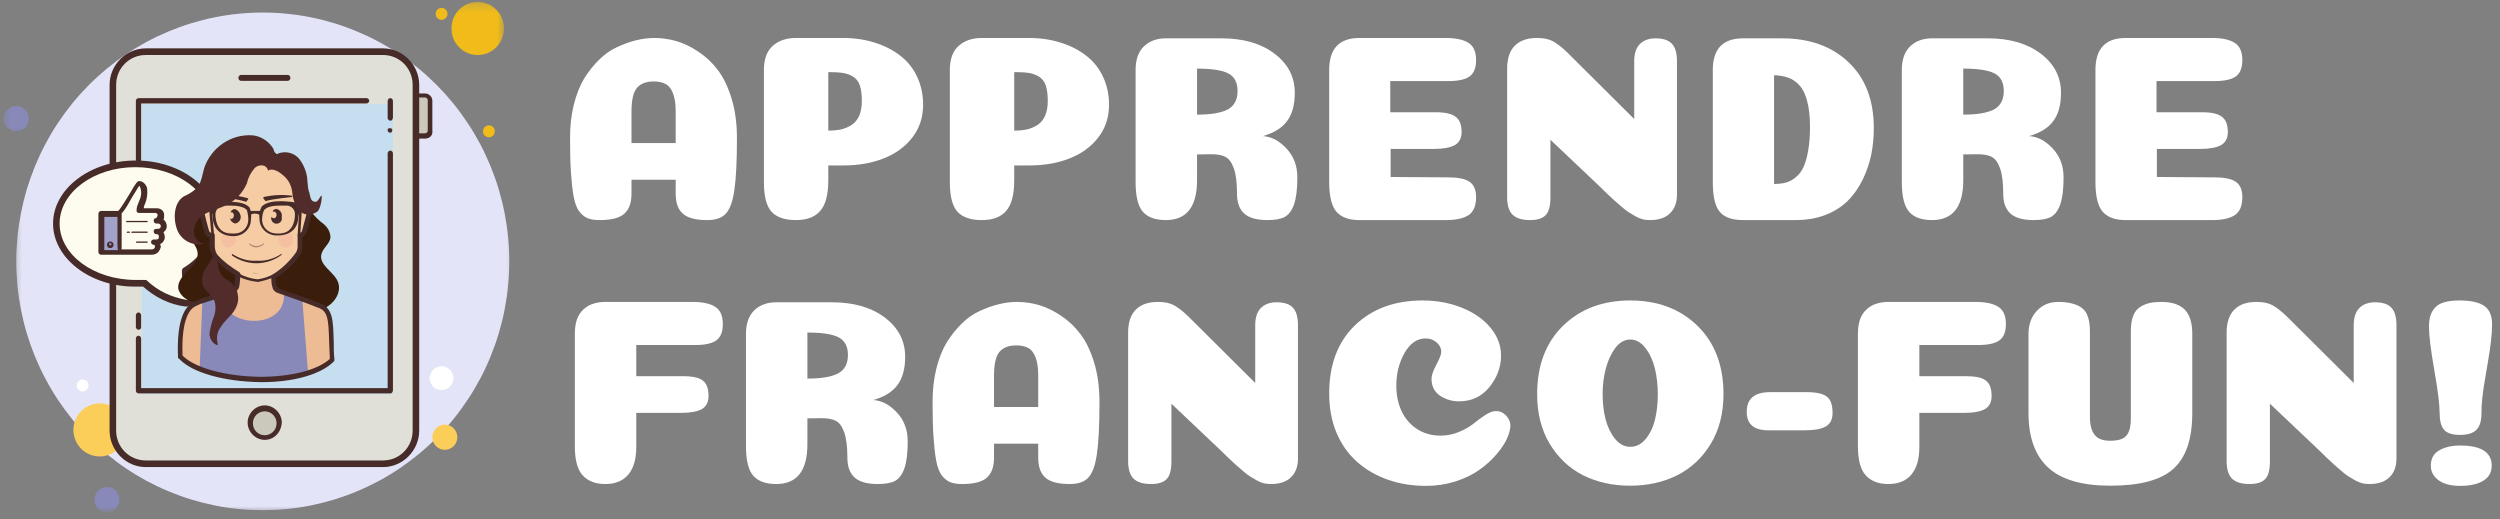
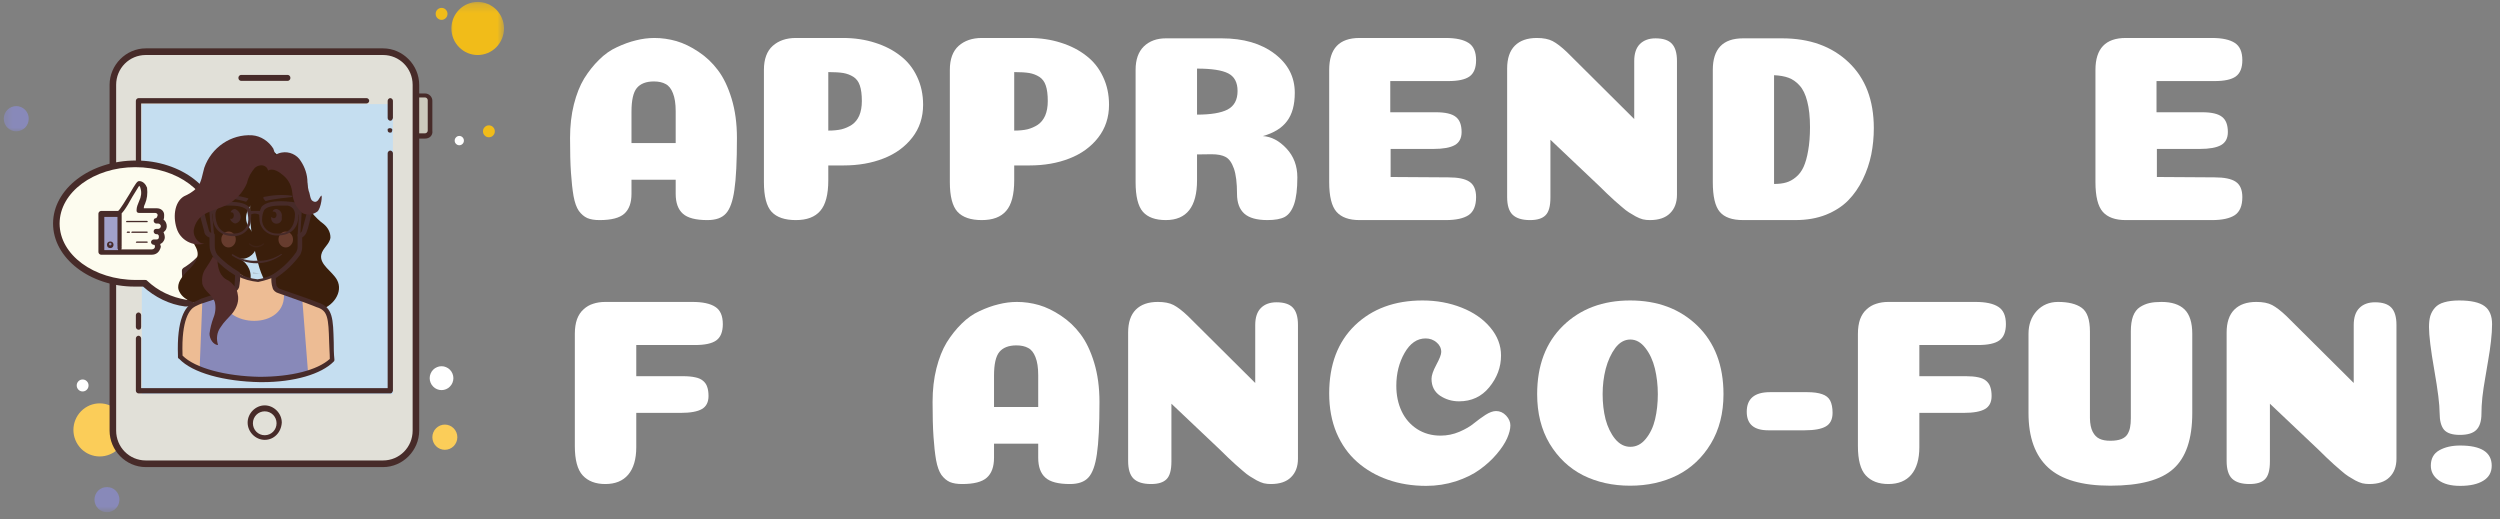
<svg xmlns="http://www.w3.org/2000/svg" width="284" height="59" viewBox="0 0 284 59" fill="none">
  <rect x="0" y="0" width="284" height="59" fill="#808080" stroke="none" />
  <path d="M76.758 20.419H71.737V22.023C71.737 23.038 71.466 23.788 70.924 24.273C70.383 24.762 69.445 25.002 68.112 25.002C67.555 25.002 67.091 24.929 66.716 24.773C66.352 24.606 66.034 24.335 65.758 23.96C65.492 23.575 65.289 23.012 65.154 22.273C65.029 21.538 64.93 20.658 64.862 19.627C64.789 18.585 64.758 17.268 64.758 15.669C64.758 14.283 64.904 13.012 65.195 11.856C65.487 10.705 65.872 9.726 66.362 8.919C66.862 8.117 67.424 7.408 68.049 6.794C68.674 6.169 69.352 5.689 70.091 5.356C70.826 5.012 71.539 4.752 72.237 4.585C72.93 4.408 73.633 4.314 74.341 4.314C75.185 4.314 76.018 4.434 76.841 4.669C77.659 4.908 78.492 5.309 79.341 5.877C80.185 6.434 80.924 7.127 81.549 7.96C82.185 8.794 82.706 9.877 83.112 11.21C83.513 12.533 83.716 14.018 83.716 15.669C83.716 18.335 83.617 20.309 83.424 21.585C83.242 22.866 82.924 23.752 82.466 24.252C82.018 24.752 81.32 25.002 80.362 25.002C79.039 25.002 78.112 24.762 77.57 24.273C77.029 23.788 76.758 23.038 76.758 22.023V20.419ZM74.279 9.252C73.404 9.252 72.758 9.502 72.341 10.002C71.935 10.502 71.737 11.398 71.737 12.69V16.252H76.758V12.627C76.758 11.783 76.654 11.101 76.445 10.585C76.247 10.075 75.971 9.726 75.612 9.544C75.263 9.351 74.82 9.252 74.279 9.252Z" fill="white" />
  <path d="M94.094 20.481C94.094 22.106 93.787 23.268 93.177 23.96C92.578 24.658 91.656 25.002 90.406 25.002C89.156 25.002 88.24 24.689 87.656 24.064C87.073 23.429 86.781 22.304 86.781 20.689V7.939C86.781 6.721 87.115 5.809 87.781 5.21C88.448 4.617 89.323 4.314 90.406 4.314H95.781C97.083 4.314 98.292 4.497 99.406 4.856C100.516 5.205 101.474 5.7 102.281 6.335C103.099 6.96 103.729 7.752 104.177 8.71C104.635 9.669 104.865 10.731 104.865 11.898C104.865 13.33 104.453 14.575 103.635 15.627C102.813 16.684 101.724 17.476 100.365 18.002C99.016 18.533 97.5 18.794 95.823 18.794H94.094V20.481ZM97.906 11.481C97.906 10.731 97.828 10.143 97.677 9.71C97.537 9.283 97.292 8.955 96.948 8.731C96.599 8.512 96.219 8.367 95.802 8.294C95.385 8.226 94.812 8.189 94.094 8.189V14.835C94.662 14.835 95.162 14.788 95.594 14.69C96.021 14.58 96.417 14.408 96.781 14.169C97.141 13.919 97.417 13.575 97.615 13.127C97.807 12.669 97.906 12.122 97.906 11.481Z" fill="white" />
  <path d="M115.215 20.481C115.215 22.106 114.908 23.268 114.298 23.96C113.699 24.658 112.777 25.002 111.527 25.002C110.277 25.002 109.361 24.689 108.777 24.064C108.194 23.429 107.902 22.304 107.902 20.689V7.939C107.902 6.721 108.236 5.809 108.902 5.21C109.569 4.617 110.444 4.314 111.527 4.314H116.902C118.204 4.314 119.413 4.497 120.527 4.856C121.637 5.205 122.595 5.7 123.402 6.335C124.22 6.96 124.85 7.752 125.298 8.71C125.757 9.669 125.986 10.731 125.986 11.898C125.986 13.33 125.574 14.575 124.757 15.627C123.934 16.684 122.845 17.476 121.486 18.002C120.137 18.533 118.621 18.794 116.944 18.794H115.215V20.481ZM119.027 11.481C119.027 10.731 118.949 10.143 118.798 9.71C118.658 9.283 118.413 8.955 118.069 8.731C117.72 8.512 117.34 8.367 116.923 8.294C116.507 8.226 115.934 8.189 115.215 8.189V14.835C115.783 14.835 116.283 14.788 116.715 14.69C117.142 14.58 117.538 14.408 117.902 14.169C118.262 13.919 118.538 13.575 118.736 13.127C118.928 12.669 119.027 12.122 119.027 11.481Z" fill="white" />
  <path d="M135.983 20.48C135.983 23.496 134.801 25.001 132.441 25.001C131.259 25.001 130.389 24.689 129.837 24.064C129.28 23.428 129.004 22.303 129.004 20.689V7.939C129.004 6.772 129.316 5.887 129.941 5.272C130.577 4.663 131.41 4.355 132.441 4.355H138.775C141.259 4.355 143.264 4.939 144.796 6.105C146.322 7.262 147.087 8.741 147.087 10.543C147.087 11.908 146.796 12.975 146.212 13.751C145.639 14.533 144.723 15.1 143.462 15.46C144.431 15.517 145.327 15.991 146.15 16.876C146.967 17.751 147.379 18.845 147.379 20.147C147.379 21.47 147.254 22.491 147.004 23.21C146.754 23.918 146.4 24.397 145.941 24.647C145.483 24.887 144.827 25.001 143.983 25.001C142.785 25.001 141.91 24.762 141.358 24.272C140.801 23.772 140.525 23.022 140.525 22.022C140.525 20.772 140.405 19.814 140.171 19.147C139.931 18.47 139.618 18.033 139.233 17.835C138.858 17.626 138.322 17.522 137.629 17.522L135.983 17.543V20.48ZM140.587 10.335C140.587 9.366 140.233 8.699 139.525 8.335C138.827 7.975 137.65 7.793 135.983 7.793V13.022C137.551 13.022 138.712 12.829 139.462 12.439C140.212 12.038 140.587 11.335 140.587 10.335Z" fill="white" />
  <path d="M163.121 12.752C164.189 12.752 164.939 12.929 165.371 13.273C165.814 13.606 166.038 14.184 166.038 15.002C166.038 15.7 165.777 16.189 165.267 16.481C164.751 16.773 163.944 16.919 162.85 16.919H157.975V20.106L164.517 20.148C165.642 20.148 166.444 20.314 166.934 20.648C167.434 20.981 167.684 21.564 167.684 22.398C167.684 23.372 167.397 24.054 166.829 24.439C166.257 24.814 165.392 25.002 164.225 25.002H154.434C153.251 25.002 152.382 24.689 151.829 24.064C151.272 23.429 150.996 22.304 150.996 20.689V7.939C150.996 5.523 152.142 4.314 154.434 4.314H164.225C165.392 4.314 166.257 4.502 166.829 4.877C167.397 5.242 167.684 5.893 167.684 6.835C167.684 7.71 167.434 8.33 166.934 8.689C166.444 9.038 165.642 9.21 164.517 9.21H157.934V12.752H163.121Z" fill="white" />
  <path d="M190.503 22.127C190.503 23.018 190.237 23.721 189.711 24.231C189.195 24.747 188.43 25.002 187.419 25.002C187.154 25.002 186.888 24.976 186.628 24.919C186.378 24.851 186.107 24.741 185.815 24.585C185.523 24.419 185.263 24.268 185.044 24.127C184.82 23.991 184.544 23.773 184.211 23.481C183.878 23.189 183.612 22.96 183.419 22.794C183.221 22.616 182.924 22.335 182.523 21.96C182.117 21.575 181.826 21.288 181.648 21.106L176.128 15.877V22.439C176.128 23.429 175.94 24.101 175.565 24.46C175.201 24.825 174.617 25.002 173.815 25.002C172.924 25.002 172.263 24.804 171.836 24.398C171.419 23.997 171.211 23.325 171.211 22.377V7.794C171.211 6.643 171.503 5.773 172.086 5.189C172.669 4.606 173.503 4.314 174.586 4.314C175.336 4.314 175.93 4.434 176.378 4.669C176.836 4.908 177.378 5.325 178.003 5.919L185.648 13.523V6.939C185.648 6.08 185.862 5.434 186.294 5.002C186.721 4.575 187.315 4.356 188.065 4.356C188.924 4.356 189.544 4.559 189.919 4.96C190.305 5.367 190.503 6.018 190.503 6.919V22.127Z" fill="white" />
  <path d="M202.449 4.355C205.585 4.355 208.105 5.267 210.012 7.085C211.913 8.892 212.866 11.387 212.866 14.564C212.866 15.595 212.767 16.595 212.574 17.564C212.376 18.522 212.059 19.46 211.616 20.376C211.168 21.293 210.616 22.095 209.949 22.772C209.293 23.439 208.454 23.98 207.428 24.397C206.397 24.803 205.241 25.001 203.949 25.001H198.012C196.772 25.001 195.892 24.689 195.366 24.064C194.835 23.439 194.574 22.314 194.574 20.689V7.939C194.574 5.553 195.72 4.355 198.012 4.355H202.449ZM201.533 20.897C202.059 20.897 202.517 20.845 202.908 20.73C203.293 20.621 203.663 20.418 204.012 20.126C204.371 19.835 204.663 19.449 204.887 18.96C205.105 18.475 205.283 17.855 205.408 17.105C205.543 16.355 205.616 15.47 205.616 14.439C205.616 13.288 205.512 12.314 205.303 11.522C205.105 10.73 204.814 10.126 204.428 9.71C204.053 9.293 203.637 9.001 203.178 8.835C202.73 8.668 202.184 8.574 201.533 8.543V20.897Z" fill="white" />
-   <path d="M223.026 20.48C223.026 23.496 221.844 25.001 219.484 25.001C218.302 25.001 217.432 24.689 216.88 24.064C216.323 23.428 216.047 22.303 216.047 20.689V7.939C216.047 6.772 216.359 5.887 216.984 5.272C217.62 4.663 218.453 4.355 219.484 4.355H225.818C228.302 4.355 230.307 4.939 231.839 6.105C233.365 7.262 234.13 8.741 234.13 10.543C234.13 11.908 233.839 12.975 233.255 13.751C232.682 14.533 231.766 15.1 230.505 15.46C231.474 15.517 232.37 15.991 233.193 16.876C234.01 17.751 234.422 18.845 234.422 20.147C234.422 21.47 234.297 22.491 234.047 23.21C233.797 23.918 233.443 24.397 232.984 24.647C232.526 24.887 231.87 25.001 231.026 25.001C229.828 25.001 228.953 24.762 228.401 24.272C227.844 23.772 227.568 23.022 227.568 22.022C227.568 20.772 227.448 19.814 227.214 19.147C226.974 18.47 226.661 18.033 226.276 17.835C225.901 17.626 225.365 17.522 224.672 17.522L223.026 17.543V20.48ZM227.63 10.335C227.63 9.366 227.276 8.699 226.568 8.335C225.87 7.975 224.693 7.793 223.026 7.793V13.022C224.594 13.022 225.755 12.829 226.505 12.439C227.255 12.038 227.63 11.335 227.63 10.335Z" fill="white" />
  <path d="M250.168 12.752C251.236 12.752 251.986 12.929 252.418 13.273C252.861 13.606 253.085 14.184 253.085 15.002C253.085 15.7 252.824 16.189 252.314 16.481C251.798 16.773 250.991 16.919 249.897 16.919H245.022V20.106L251.564 20.148C252.689 20.148 253.491 20.314 253.98 20.648C254.48 20.981 254.73 21.564 254.73 22.398C254.73 23.372 254.444 24.054 253.876 24.439C253.303 24.814 252.439 25.002 251.272 25.002H241.48C240.298 25.002 239.428 24.689 238.876 24.064C238.319 23.429 238.043 22.304 238.043 20.689V7.939C238.043 5.523 239.189 4.314 241.48 4.314H251.272C252.439 4.314 253.303 4.502 253.876 4.877C254.444 5.242 254.73 5.893 254.73 6.835C254.73 7.71 254.48 8.33 253.98 8.689C253.491 9.038 252.689 9.21 251.564 9.21H244.98V12.752H250.168Z" fill="white" />
  <path d="M72.28 50.799C72.28 52.163 71.973 53.205 71.363 53.924C70.764 54.632 69.894 54.986 68.759 54.986C67.66 54.986 66.806 54.663 66.197 54.007C65.598 53.356 65.301 52.247 65.301 50.674V37.924C65.301 37.288 65.384 36.731 65.551 36.257C65.728 35.788 65.978 35.413 66.301 35.132C66.618 34.84 66.978 34.632 67.384 34.507C67.785 34.372 68.243 34.299 68.759 34.299H78.655C79.822 34.299 80.686 34.486 81.259 34.861C81.827 35.226 82.113 35.877 82.113 36.82C82.113 37.695 81.863 38.315 81.363 38.674C80.874 39.023 80.072 39.195 78.947 39.195H72.28V42.736H77.592C78.134 42.736 78.592 42.778 78.967 42.861C79.342 42.934 79.639 43.065 79.863 43.257C80.098 43.455 80.259 43.69 80.342 43.965C80.436 44.231 80.488 44.57 80.488 44.986C80.488 45.684 80.238 46.174 79.738 46.465C79.238 46.757 78.431 46.903 77.322 46.903H72.28V50.799Z" fill="white" />
-   <path d="M91.721 50.465C91.721 53.48 90.539 54.986 88.18 54.986C86.997 54.986 86.128 54.673 85.576 54.048C85.018 53.413 84.742 52.288 84.742 50.673V37.923C84.742 36.757 85.055 35.871 85.68 35.257C86.315 34.647 87.148 34.34 88.18 34.34H94.513C96.997 34.34 99.003 34.923 100.534 36.09C102.06 37.246 102.826 38.725 102.826 40.527C102.826 41.892 102.534 42.96 101.951 43.736C101.378 44.517 100.461 45.085 99.201 45.444C100.169 45.501 101.065 45.975 101.888 46.861C102.706 47.736 103.117 48.829 103.117 50.132C103.117 51.454 102.992 52.475 102.742 53.194C102.492 53.902 102.138 54.382 101.68 54.632C101.221 54.871 100.565 54.986 99.721 54.986C98.523 54.986 97.648 54.746 97.096 54.257C96.539 53.757 96.263 53.007 96.263 52.007C96.263 50.757 96.143 49.798 95.909 49.132C95.669 48.454 95.357 48.017 94.971 47.819C94.596 47.611 94.06 47.507 93.367 47.507L91.721 47.527V50.465ZM96.326 40.319C96.326 39.35 95.971 38.684 95.263 38.319C94.565 37.96 93.388 37.777 91.721 37.777V43.007C93.289 43.007 94.451 42.814 95.201 42.423C95.951 42.022 96.326 41.319 96.326 40.319Z" fill="white" />
  <path d="M117.941 50.403H112.921V52.007C112.921 53.023 112.65 53.773 112.108 54.257C111.566 54.747 110.629 54.986 109.296 54.986C108.738 54.986 108.275 54.913 107.9 54.757C107.535 54.59 107.217 54.32 106.941 53.945C106.676 53.559 106.473 52.997 106.337 52.257C106.212 51.523 106.113 50.643 106.046 49.611C105.973 48.57 105.941 47.252 105.941 45.653C105.941 44.268 106.087 42.997 106.379 41.84C106.671 40.69 107.056 39.71 107.546 38.903C108.046 38.101 108.608 37.393 109.233 36.778C109.858 36.153 110.535 35.674 111.275 35.34C112.009 34.997 112.723 34.736 113.421 34.57C114.113 34.393 114.816 34.299 115.525 34.299C116.368 34.299 117.202 34.419 118.025 34.653C118.842 34.893 119.676 35.294 120.525 35.861C121.368 36.419 122.108 37.111 122.733 37.945C123.368 38.778 123.889 39.861 124.296 41.195C124.697 42.518 124.9 44.002 124.9 45.653C124.9 48.32 124.801 50.294 124.608 51.57C124.426 52.851 124.108 53.736 123.65 54.236C123.202 54.736 122.504 54.986 121.546 54.986C120.223 54.986 119.296 54.747 118.754 54.257C118.212 53.773 117.941 53.023 117.941 52.007V50.403ZM115.462 39.236C114.587 39.236 113.941 39.486 113.525 39.986C113.118 40.486 112.921 41.382 112.921 42.674V46.236H117.941V42.611C117.941 41.768 117.837 41.085 117.629 40.57C117.431 40.059 117.155 39.71 116.796 39.528C116.447 39.335 116.004 39.236 115.462 39.236Z" fill="white" />
  <path d="M147.448 52.111C147.448 53.002 147.182 53.705 146.656 54.215C146.141 54.731 145.375 54.986 144.365 54.986C144.099 54.986 143.833 54.96 143.573 54.903C143.323 54.835 143.052 54.726 142.76 54.57C142.469 54.403 142.208 54.252 141.99 54.111C141.766 53.976 141.49 53.757 141.156 53.465C140.823 53.174 140.557 52.945 140.365 52.778C140.167 52.601 139.87 52.32 139.469 51.945C139.062 51.559 138.771 51.273 138.594 51.09L133.073 45.861V52.424C133.073 53.413 132.885 54.085 132.51 54.445C132.146 54.809 131.562 54.986 130.76 54.986C129.87 54.986 129.208 54.788 128.781 54.382C128.365 53.981 128.156 53.309 128.156 52.361V37.778C128.156 36.627 128.448 35.757 129.031 35.174C129.615 34.59 130.448 34.299 131.531 34.299C132.281 34.299 132.875 34.419 133.323 34.653C133.781 34.893 134.323 35.309 134.948 35.903L142.594 43.507V36.924C142.594 36.065 142.807 35.419 143.24 34.986C143.667 34.559 144.26 34.34 145.01 34.34C145.87 34.34 146.49 34.544 146.865 34.945C147.25 35.351 147.448 36.002 147.448 36.903V52.111Z" fill="white" />
  <path d="M163.725 39.987C163.725 39.56 163.548 39.195 163.204 38.904C162.855 38.602 162.439 38.445 161.954 38.445C160.98 38.445 160.184 38.997 159.559 40.091C158.934 41.19 158.621 42.435 158.621 43.82C158.621 44.893 158.819 45.857 159.225 46.716C159.626 47.565 160.21 48.237 160.975 48.737C161.751 49.237 162.642 49.487 163.642 49.487C164.392 49.487 165.105 49.341 165.788 49.05C166.465 48.758 167.017 48.44 167.434 48.091C167.861 47.747 168.298 47.425 168.746 47.133C169.204 46.841 169.605 46.695 169.954 46.695C170.397 46.695 170.777 46.872 171.1 47.216C171.418 47.565 171.579 47.935 171.579 48.32C171.579 48.737 171.454 49.232 171.204 49.8C170.954 50.357 170.559 50.956 170.017 51.591C169.475 52.232 168.835 52.815 168.1 53.341C167.376 53.872 166.475 54.315 165.392 54.675C164.319 55.018 163.194 55.195 162.017 55.195C160.444 55.195 158.986 54.961 157.642 54.487C156.309 54.018 155.147 53.341 154.163 52.466C153.173 51.591 152.397 50.497 151.829 49.175C151.272 47.841 150.996 46.352 150.996 44.695C150.996 41.435 151.965 38.857 153.913 36.966C155.871 35.081 158.434 34.133 161.6 34.133C163.194 34.133 164.673 34.404 166.038 34.945C167.413 35.487 168.501 36.247 169.309 37.216C170.111 38.175 170.517 39.232 170.517 40.383C170.517 41.706 170.069 42.904 169.184 43.987C168.309 45.06 167.163 45.591 165.746 45.591C164.954 45.591 164.23 45.378 163.579 44.945C162.939 44.503 162.621 43.862 162.621 43.029C162.621 42.654 162.798 42.128 163.163 41.445C163.538 40.753 163.725 40.268 163.725 39.987Z" fill="white" />
  <path d="M190.538 53.987C188.954 54.779 187.168 55.175 185.184 55.175C183.194 55.175 181.413 54.779 179.829 53.987C178.257 53.185 176.996 51.987 176.038 50.404C175.09 48.81 174.621 46.935 174.621 44.779C174.621 41.518 175.6 38.925 177.559 37.008C179.527 35.091 182.069 34.133 185.184 34.133C188.309 34.133 190.855 35.091 192.829 37.008C194.798 38.925 195.788 41.518 195.788 44.779C195.788 46.935 195.309 48.81 194.35 50.404C193.392 51.987 192.121 53.185 190.538 53.987ZM185.204 50.758C185.882 50.758 186.465 50.461 186.954 49.862C187.454 49.253 187.809 48.508 188.017 47.633C188.225 46.747 188.329 45.794 188.329 44.779C188.329 43.753 188.215 42.779 187.996 41.862C187.772 40.945 187.413 40.169 186.913 39.529C186.423 38.893 185.855 38.57 185.204 38.57C184.548 38.57 183.98 38.893 183.496 39.529C183.022 40.169 182.663 40.956 182.413 41.883C182.173 42.815 182.059 43.779 182.059 44.779C182.059 45.794 182.168 46.747 182.392 47.633C182.626 48.508 182.986 49.253 183.475 49.862C183.975 50.461 184.548 50.758 185.204 50.758Z" fill="white" />
  <path d="M205.284 44.549C206.003 44.549 206.576 44.627 206.992 44.778C207.419 44.919 207.727 45.163 207.909 45.507C208.086 45.856 208.18 46.32 208.18 46.903C208.18 47.643 207.919 48.153 207.409 48.445C206.909 48.736 206.107 48.882 205.013 48.882H200.867C199.242 48.882 198.43 48.184 198.43 46.778C198.43 45.294 199.31 44.549 201.076 44.549H205.284Z" fill="white" />
  <path d="M218.038 50.799C218.038 52.163 217.73 53.205 217.121 53.924C216.522 54.632 215.652 54.986 214.517 54.986C213.418 54.986 212.564 54.663 211.954 54.007C211.355 53.356 211.059 52.247 211.059 50.674V37.924C211.059 37.288 211.142 36.731 211.309 36.257C211.486 35.788 211.736 35.413 212.059 35.132C212.376 34.84 212.736 34.632 213.142 34.507C213.543 34.372 214.001 34.299 214.517 34.299H224.413C225.579 34.299 226.444 34.486 227.017 34.861C227.585 35.226 227.871 35.877 227.871 36.82C227.871 37.695 227.621 38.315 227.121 38.674C226.632 39.023 225.829 39.195 224.704 39.195H218.038V42.736H223.35C223.892 42.736 224.35 42.778 224.725 42.861C225.1 42.934 225.397 43.065 225.621 43.257C225.855 43.455 226.017 43.69 226.1 43.965C226.194 44.231 226.246 44.57 226.246 44.986C226.246 45.684 225.996 46.174 225.496 46.465C224.996 46.757 224.189 46.903 223.079 46.903H218.038V50.799Z" fill="white" />
  <path d="M249.042 37.924V46.924C249.042 49.872 248.323 51.981 246.896 53.257C245.479 54.538 243.089 55.174 239.729 55.174C236.531 55.174 234.188 54.497 232.688 53.132C231.188 51.757 230.438 49.69 230.438 46.924V37.924C230.438 36.872 230.75 36.002 231.375 35.32C232.01 34.643 232.818 34.299 233.792 34.299C234.969 34.299 235.865 34.523 236.479 34.965C237.104 35.413 237.417 36.309 237.417 37.653V47.507C237.427 48.148 237.531 48.663 237.729 49.049C237.922 49.424 238.177 49.69 238.5 49.84C238.818 49.997 239.229 50.07 239.729 50.07C240.24 50.07 240.656 50.007 240.979 49.882C241.297 49.757 241.531 49.57 241.688 49.32C241.839 49.059 241.938 48.794 241.979 48.528C242.031 48.268 242.063 47.924 242.063 47.507V37.632C242.063 36.955 242.146 36.382 242.313 35.924C242.49 35.455 242.755 35.106 243.104 34.882C243.448 34.663 243.813 34.507 244.188 34.424C244.563 34.34 245.01 34.299 245.542 34.299C246.708 34.299 247.583 34.585 248.167 35.153C248.75 35.726 249.042 36.648 249.042 37.924Z" fill="white" />
  <path d="M272.237 52.111C272.237 53.002 271.971 53.705 271.445 54.215C270.93 54.731 270.164 54.986 269.154 54.986C268.888 54.986 268.622 54.96 268.362 54.903C268.112 54.835 267.841 54.726 267.549 54.57C267.258 54.403 266.997 54.252 266.779 54.111C266.555 53.976 266.279 53.757 265.945 53.465C265.612 53.174 265.346 52.945 265.154 52.778C264.956 52.601 264.659 52.32 264.258 51.945C263.852 51.559 263.56 51.273 263.383 51.09L257.862 45.861V52.424C257.862 53.413 257.674 54.085 257.299 54.445C256.935 54.809 256.352 54.986 255.549 54.986C254.659 54.986 253.997 54.788 253.57 54.382C253.154 53.981 252.945 53.309 252.945 52.361V37.778C252.945 36.627 253.237 35.757 253.82 35.174C254.404 34.59 255.237 34.299 256.32 34.299C257.07 34.299 257.664 34.419 258.112 34.653C258.57 34.893 259.112 35.309 259.737 35.903L267.383 43.507V36.924C267.383 36.065 267.596 35.419 268.029 34.986C268.456 34.559 269.049 34.34 269.799 34.34C270.659 34.34 271.279 34.544 271.654 34.945C272.039 35.351 272.237 36.002 272.237 36.903V52.111Z" fill="white" />
  <path d="M283.1 36.82C283.1 35.878 282.814 35.195 282.246 34.779C281.673 34.352 280.71 34.133 279.35 34.133C278.684 34.133 278.121 34.206 277.663 34.341C277.215 34.466 276.871 34.669 276.621 34.945C276.371 35.227 276.189 35.544 276.079 35.904C275.98 36.253 275.934 36.669 275.934 37.154C275.934 38.112 276.132 39.747 276.538 42.05C276.939 44.341 277.142 45.966 277.142 46.925C277.142 47.789 277.309 48.419 277.642 48.82C277.986 49.211 278.585 49.404 279.434 49.404C280.309 49.404 280.934 49.216 281.309 48.841C281.694 48.456 281.892 47.841 281.892 47.008C281.892 46.466 281.923 45.841 281.996 45.133C282.079 44.414 282.184 43.706 282.309 43.008C282.434 42.3 282.548 41.602 282.663 40.904C282.788 40.195 282.892 39.482 282.975 38.758C283.059 38.023 283.1 37.378 283.1 36.82ZM276.142 52.904C276.142 52.102 276.46 51.518 277.1 51.154C277.736 50.794 278.527 50.612 279.475 50.612C281.861 50.612 283.059 51.378 283.059 52.904C283.059 53.654 282.736 54.227 282.1 54.612C281.475 54.997 280.6 55.195 279.475 55.195C278.418 55.195 277.6 54.982 277.017 54.55C276.434 54.122 276.142 53.57 276.142 52.904Z" fill="white" />
  <path d="M52.178 15.443C52.033 15.443 51.908 15.495 51.809 15.6C51.704 15.704 51.652 15.829 51.652 15.975C51.652 16.12 51.704 16.245 51.809 16.344C51.908 16.449 52.033 16.501 52.178 16.501C52.319 16.501 52.444 16.449 52.548 16.344C52.647 16.245 52.699 16.12 52.699 15.975C52.699 15.829 52.647 15.704 52.548 15.6C52.444 15.495 52.319 15.443 52.178 15.443Z" fill="white" />
  <path d="M50.164 0.896C49.977 0.896 49.82 0.964 49.685 1.094C49.555 1.23 49.492 1.386 49.492 1.574C49.492 1.761 49.555 1.923 49.685 2.053C49.82 2.188 49.977 2.256 50.164 2.256C50.346 2.256 50.508 2.188 50.638 2.053C50.768 1.923 50.836 1.761 50.836 1.574C50.836 1.386 50.768 1.23 50.638 1.094C50.508 0.964 50.346 0.896 50.164 0.896Z" fill="#F1BC19" />
  <mask id="mask0_2014_1902" style="mask-type:luminance" maskUnits="userSpaceOnUse" x="1" y="0" width="58" height="59">
    <path d="M1.414 0.334H58.747V58.188H1.414V0.334Z" fill="white" />
  </mask>
  <g mask="url(#mask0_2014_1902)">
-     <path d="M29.853 1.422C28.936 1.422 28.02 1.469 27.108 1.562C26.191 1.651 25.285 1.786 24.389 1.969C23.488 2.146 22.598 2.375 21.723 2.641C20.842 2.911 19.983 3.224 19.134 3.578C18.285 3.932 17.457 4.323 16.65 4.76C15.842 5.198 15.056 5.672 14.296 6.188C13.53 6.703 12.796 7.255 12.087 7.839C11.379 8.427 10.697 9.047 10.051 9.703C9.4 10.359 8.785 11.042 8.202 11.76C7.624 12.474 7.077 13.219 6.566 13.99C6.056 14.755 5.587 15.552 5.155 16.365C4.723 17.182 4.332 18.021 3.978 18.875C3.629 19.729 3.322 20.599 3.051 21.484C2.785 22.375 2.566 23.271 2.384 24.177C2.207 25.083 2.072 26 1.983 26.922C1.895 27.844 1.848 28.766 1.848 29.693C1.848 30.62 1.895 31.542 1.983 32.464C2.072 33.385 2.207 34.297 2.384 35.208C2.566 36.115 2.785 37.01 3.051 37.896C3.322 38.786 3.629 39.656 3.978 40.51C4.332 41.365 4.723 42.203 5.155 43.016C5.587 43.833 6.056 44.625 6.566 45.396C7.077 46.167 7.624 46.911 8.202 47.625C8.785 48.344 9.4 49.026 10.051 49.682C10.697 50.333 11.379 50.958 12.087 51.542C12.796 52.13 13.53 52.682 14.296 53.198C15.056 53.714 15.842 54.188 16.65 54.625C17.457 55.057 18.285 55.453 19.134 55.807C19.983 56.161 20.842 56.474 21.723 56.745C22.598 57.01 23.488 57.234 24.389 57.417C25.285 57.599 26.191 57.734 27.108 57.823C28.02 57.917 28.936 57.958 29.853 57.958C30.77 57.958 31.681 57.917 32.598 57.823C33.509 57.734 34.415 57.599 35.316 57.417C36.212 57.234 37.103 57.01 37.978 56.745C38.858 56.474 39.723 56.161 40.566 55.807C41.415 55.453 42.243 55.057 43.051 54.625C43.863 54.188 44.645 53.714 45.41 53.198C46.171 52.682 46.905 52.13 47.618 51.542C48.327 50.958 49.004 50.333 49.655 49.682C50.301 49.026 50.915 48.344 51.499 47.625C52.082 46.911 52.624 46.167 53.134 45.396C53.645 44.63 54.113 43.833 54.551 43.016C54.983 42.203 55.374 41.365 55.723 40.51C56.072 39.656 56.384 38.786 56.65 37.896C56.915 37.01 57.139 36.115 57.316 35.208C57.493 34.297 57.629 33.385 57.717 32.464C57.811 31.542 57.853 30.62 57.853 29.693C57.853 28.766 57.811 27.844 57.717 26.922C57.629 26 57.493 25.083 57.316 24.177C57.139 23.271 56.915 22.375 56.65 21.484C56.384 20.599 56.072 19.729 55.723 18.875C55.374 18.021 54.983 17.182 54.551 16.365C54.113 15.552 53.645 14.755 53.134 13.99C52.624 13.219 52.082 12.474 51.499 11.76C50.915 11.042 50.301 10.359 49.655 9.703C49.004 9.047 48.327 8.427 47.618 7.839C46.905 7.255 46.171 6.703 45.41 6.188C44.645 5.672 43.863 5.198 43.051 4.76C42.243 4.323 41.415 3.932 40.566 3.578C39.723 3.224 38.858 2.911 37.978 2.641C37.103 2.375 36.212 2.146 35.316 1.969C34.415 1.786 33.509 1.651 32.598 1.562C31.681 1.469 30.77 1.422 29.853 1.422Z" fill="#E4E4F9" />
-   </g>
+     </g>
  <mask id="mask1_2014_1902" style="mask-type:luminance" maskUnits="userSpaceOnUse" x="50" y="0" width="8" height="7">
    <path d="M50.746 0.219H57.413V7H50.746V0.219Z" fill="white" />
  </mask>
  <g mask="url(#mask1_2014_1902)">
    <path d="M54.266 0.219C53.87 0.219 53.49 0.297 53.125 0.448C52.755 0.599 52.432 0.818 52.156 1.099C51.875 1.385 51.656 1.708 51.505 2.078C51.354 2.448 51.281 2.833 51.281 3.234C51.281 3.635 51.354 4.016 51.505 4.385C51.656 4.755 51.875 5.083 52.156 5.365C52.432 5.646 52.755 5.865 53.125 6.021C53.49 6.172 53.87 6.25 54.266 6.25C54.661 6.25 55.042 6.172 55.411 6.021C55.776 5.865 56.099 5.646 56.38 5.365C56.656 5.083 56.875 4.755 57.026 4.385C57.177 4.016 57.255 3.635 57.255 3.234C57.255 2.833 57.177 2.448 57.026 2.078C56.875 1.708 56.656 1.385 56.38 1.099C56.099 0.818 55.776 0.599 55.411 0.448C55.042 0.297 54.661 0.219 54.266 0.219Z" fill="#F1BC19" />
  </g>
  <mask id="mask2_2014_1902" style="mask-type:luminance" maskUnits="userSpaceOnUse" x="0" y="11" width="5" height="4">
    <path d="M0.289 11H4.081V15H0.289V11Z" fill="white" />
  </mask>
  <g mask="url(#mask2_2014_1902)">
    <path d="M1.846 12.053C1.659 12.053 1.477 12.089 1.305 12.162C1.128 12.235 0.977 12.339 0.841 12.475C0.711 12.605 0.607 12.761 0.534 12.938C0.461 13.115 0.43 13.297 0.43 13.485C0.43 13.678 0.461 13.86 0.534 14.032C0.607 14.209 0.711 14.365 0.841 14.501C0.977 14.631 1.128 14.735 1.305 14.808C1.477 14.881 1.659 14.917 1.846 14.917C2.034 14.917 2.216 14.881 2.388 14.808C2.565 14.735 2.716 14.631 2.852 14.501C2.982 14.365 3.086 14.209 3.159 14.032C3.227 13.86 3.263 13.678 3.263 13.485C3.263 13.297 3.227 13.115 3.159 12.938C3.086 12.761 2.982 12.605 2.852 12.475C2.716 12.339 2.565 12.235 2.388 12.162C2.216 12.089 2.034 12.053 1.846 12.053Z" fill="#8889B9" />
  </g>
  <path d="M50.533 48.234C50.345 48.234 50.163 48.27 49.991 48.343C49.819 48.416 49.663 48.52 49.533 48.656C49.397 48.791 49.293 48.942 49.225 49.119C49.152 49.296 49.116 49.478 49.116 49.666C49.116 49.859 49.152 50.041 49.225 50.218C49.293 50.39 49.397 50.546 49.533 50.682C49.663 50.817 49.819 50.916 49.991 50.989C50.163 51.062 50.345 51.098 50.533 51.098C50.72 51.098 50.902 51.062 51.079 50.989C51.251 50.916 51.402 50.817 51.538 50.682C51.668 50.546 51.772 50.39 51.845 50.218C51.918 50.041 51.954 49.859 51.954 49.666C51.954 49.478 51.918 49.296 51.845 49.119C51.772 48.942 51.668 48.791 51.538 48.656C51.402 48.52 51.251 48.416 51.079 48.343C50.902 48.27 50.72 48.234 50.533 48.234ZM11.329 45.822C10.934 45.822 10.553 45.9 10.184 46.051C9.819 46.208 9.496 46.426 9.215 46.708C8.939 46.989 8.72 47.317 8.569 47.687C8.418 48.057 8.34 48.437 8.34 48.838C8.34 49.239 8.418 49.624 8.569 49.994C8.72 50.364 8.939 50.687 9.215 50.973C9.496 51.255 9.819 51.473 10.184 51.624C10.553 51.775 10.934 51.853 11.329 51.853C11.725 51.853 12.105 51.775 12.47 51.624C12.84 51.473 13.163 51.255 13.439 50.973C13.72 50.687 13.939 50.364 14.09 49.994C14.241 49.624 14.314 49.239 14.314 48.838C14.314 48.437 14.241 48.057 14.09 47.687C13.939 47.317 13.72 46.989 13.439 46.708C13.163 46.426 12.84 46.208 12.47 46.051C12.105 45.9 11.725 45.822 11.329 45.822Z" fill="#FBCD59" />
  <mask id="mask3_2014_1902" style="mask-type:luminance" maskUnits="userSpaceOnUse" x="9" y="55" width="6" height="4">
    <path d="M9.414 55H14.747V58.188H9.414V55Z" fill="white" />
  </mask>
  <g mask="url(#mask3_2014_1902)">
    <path d="M12.152 55.322C11.96 55.322 11.783 55.359 11.605 55.432C11.434 55.505 11.283 55.609 11.147 55.739C11.012 55.874 10.913 56.031 10.84 56.208C10.767 56.38 10.73 56.562 10.73 56.755C10.73 56.942 10.767 57.124 10.84 57.301C10.913 57.478 11.012 57.635 11.147 57.765C11.283 57.9 11.434 58.005 11.605 58.078C11.783 58.15 11.96 58.187 12.152 58.187C12.34 58.187 12.517 58.15 12.694 58.078C12.866 58.005 13.022 57.9 13.152 57.765C13.288 57.635 13.387 57.478 13.46 57.301C13.533 57.124 13.569 56.942 13.569 56.755C13.569 56.562 13.533 56.38 13.46 56.208C13.387 56.031 13.288 55.874 13.152 55.739C13.022 55.609 12.866 55.505 12.694 55.432C12.517 55.359 12.34 55.322 12.152 55.322Z" fill="#8889B9" />
  </g>
  <path d="M48.891 11.376V14.844C48.891 15.146 48.667 15.443 48.292 15.443H47.469C47.172 15.443 46.875 15.219 46.875 14.844V11.376C46.875 11.074 47.099 10.771 47.469 10.771H48.292C48.667 10.85 48.891 11.074 48.891 11.376Z" fill="#CBC9BC" />
  <path d="M48.293 15.744H47.47C47.022 15.744 46.652 15.369 46.652 14.916V11.447C46.652 10.999 47.022 10.619 47.47 10.619H48.293C48.741 10.619 49.116 10.999 49.116 11.447V14.843C49.189 15.369 48.814 15.744 48.293 15.744ZM47.47 11.145C47.324 11.145 47.173 11.296 47.173 11.447V14.843C47.173 14.994 47.324 15.145 47.47 15.145H48.293C48.444 15.145 48.59 14.994 48.59 14.843V11.374C48.59 11.223 48.444 11.072 48.293 11.072H47.47V11.145Z" fill="#472B29" />
  <path d="M16.559 5.869H43.517C45.605 5.869 47.246 7.531 47.246 9.64V48.916C47.246 51.025 45.605 52.682 43.517 52.682H16.559C14.465 52.682 12.824 51.025 12.824 48.916V9.64C12.824 7.604 14.465 5.869 16.559 5.869Z" fill="#E1E0D8" />
  <path d="M43.517 53.062H16.559C14.314 53.062 12.449 51.176 12.449 48.916V9.64C12.449 7.38 14.314 5.494 16.559 5.494H43.517C45.757 5.494 47.621 7.38 47.621 9.64V48.916C47.621 51.176 45.757 53.062 43.517 53.062ZM16.559 6.249C14.689 6.249 13.194 7.755 13.194 9.64V48.916C13.194 50.796 14.689 52.307 16.559 52.307H43.517C45.382 52.307 46.876 50.796 46.876 48.916V9.64C46.876 7.755 45.382 6.249 43.517 6.249H16.559Z" fill="#472B29" />
  <path d="M16.109 11.828H44.635V44.771H16.109V11.828Z" fill="#C5DEF0" />
  <path d="M15.736 32.183C15.585 32.183 15.434 32.032 15.434 31.881V11.449C15.434 11.297 15.585 11.146 15.736 11.146H41.647C41.798 11.146 41.944 11.297 41.944 11.449C41.944 11.6 41.798 11.751 41.647 11.751H16.033V31.881C16.033 32.105 15.882 32.183 15.736 32.183ZM44.335 44.693H15.736C15.585 44.693 15.434 44.542 15.434 44.391V38.438C15.434 38.287 15.585 38.136 15.736 38.136C15.882 38.136 16.033 38.287 16.033 38.438V44.089H44.038V17.407C44.038 17.256 44.189 17.105 44.335 17.105C44.486 17.105 44.637 17.256 44.637 17.407V44.391C44.559 44.62 44.486 44.693 44.335 44.693Z" fill="#472B29" />
-   <path d="M30.076 46.428C29.857 46.428 29.648 46.469 29.445 46.553C29.242 46.636 29.065 46.756 28.914 46.912C28.758 47.068 28.638 47.251 28.555 47.454C28.471 47.657 28.43 47.865 28.43 48.084C28.43 48.308 28.471 48.516 28.555 48.719C28.638 48.922 28.758 49.105 28.914 49.261C29.065 49.412 29.242 49.532 29.445 49.62C29.648 49.704 29.857 49.745 30.076 49.745C30.294 49.745 30.503 49.704 30.701 49.62C30.904 49.532 31.081 49.412 31.237 49.261C31.388 49.105 31.508 48.922 31.591 48.719C31.674 48.516 31.716 48.308 31.716 48.084C31.716 47.865 31.674 47.657 31.591 47.454C31.508 47.251 31.388 47.068 31.237 46.912C31.081 46.756 30.904 46.636 30.701 46.553C30.503 46.469 30.294 46.428 30.076 46.428Z" fill="#CBC9BC" />
  <path d="M30.074 49.968C29.027 49.968 28.131 49.067 28.131 48.01C28.131 46.953 29.027 46.051 30.074 46.051C31.116 46.051 32.012 46.953 32.012 48.01C31.939 49.14 31.116 49.968 30.074 49.968ZM30.074 46.728C29.324 46.728 28.73 47.333 28.73 48.083C28.73 48.838 29.324 49.442 30.074 49.442C30.819 49.442 31.418 48.838 31.418 48.083C31.418 47.333 30.819 46.728 30.074 46.728ZM27.387 8.51H32.689C32.835 8.51 32.986 8.661 32.986 8.812V8.885C32.986 9.036 32.835 9.187 32.689 9.187H27.387C27.236 9.187 27.085 9.036 27.085 8.885V8.812C27.085 8.661 27.236 8.51 27.387 8.51ZM44.335 13.713C44.189 13.713 44.038 13.562 44.038 13.411V11.447C44.038 11.296 44.189 11.145 44.335 11.145C44.486 11.145 44.637 11.296 44.637 11.447V13.411C44.559 13.635 44.486 13.713 44.335 13.713ZM44.335 15.067C44.262 15.067 44.189 15.067 44.111 14.994C44.038 14.916 44.038 14.843 44.038 14.765C44.038 14.692 44.038 14.692 44.038 14.692C44.038 14.692 44.038 14.614 44.111 14.614C44.189 14.541 44.413 14.541 44.486 14.614L44.559 14.692V14.765C44.559 14.843 44.559 14.916 44.486 14.994C44.486 15.067 44.413 15.067 44.335 15.067ZM15.736 37.458C15.585 37.458 15.434 37.307 15.434 37.156V35.796C15.434 35.645 15.585 35.494 15.736 35.494C15.882 35.494 16.033 35.645 16.033 35.796V37.156C16.033 37.38 15.882 37.458 15.736 37.458Z" fill="#472B29" />
  <path d="M24.397 25.396C24.397 21.625 20.366 18.609 15.434 18.609C10.507 18.609 6.402 21.625 6.402 25.396C6.402 29.167 10.434 32.182 15.434 32.182H16.48C17.751 33.385 19.392 34.214 21.111 34.443C21.408 34.443 21.637 34.292 21.637 33.99C21.637 33.911 21.637 33.839 21.637 33.688C21.184 32.708 20.96 31.729 20.96 30.672C23.126 29.391 24.397 27.505 24.397 25.396Z" fill="#FDFCEF" />
  <path d="M21.184 34.818C21.111 34.818 21.111 34.818 21.038 34.818C19.246 34.594 17.6 33.76 16.256 32.557H15.288C10.21 32.557 6.027 29.318 6.027 25.396C6.027 21.474 10.21 18.234 15.434 18.234C20.59 18.234 24.772 21.474 24.772 25.396C24.772 27.583 23.574 29.542 21.408 30.901C21.408 31.802 21.637 32.708 22.006 33.536C22.085 33.688 22.085 33.839 22.085 33.99C22.085 34.214 21.934 34.443 21.783 34.594C21.559 34.745 21.408 34.818 21.184 34.818ZM15.361 18.99C10.658 18.99 6.772 21.854 6.772 25.396C6.772 28.938 10.658 31.802 15.434 31.802H16.48C16.559 31.802 16.631 31.802 16.704 31.88C17.975 33.083 19.47 33.76 21.184 34.062C21.262 34.062 21.335 33.99 21.335 33.99C20.887 32.932 20.663 31.88 20.663 30.75C20.663 30.599 20.736 30.521 20.814 30.448C22.829 29.24 24.022 27.354 24.022 25.469C24.022 21.854 20.142 18.99 15.361 18.99Z" fill="#472B29" />
  <path d="M9.387 43.109C9.199 43.109 9.043 43.177 8.913 43.307C8.783 43.443 8.715 43.599 8.715 43.786C8.715 43.974 8.783 44.135 8.913 44.271C9.043 44.401 9.199 44.469 9.387 44.469C9.574 44.469 9.73 44.401 9.861 44.271C9.996 44.135 10.059 43.974 10.059 43.786C10.059 43.599 9.996 43.443 9.861 43.307C9.73 43.177 9.574 43.109 9.387 43.109Z" fill="white" />
  <path d="M55.539 14.24C55.352 14.24 55.195 14.308 55.065 14.438C54.93 14.568 54.867 14.73 54.867 14.917C54.867 15.105 54.93 15.266 55.065 15.396C55.195 15.532 55.352 15.594 55.539 15.594C55.727 15.594 55.883 15.532 56.013 15.396C56.143 15.266 56.211 15.105 56.211 14.917C56.211 14.73 56.143 14.568 56.013 14.438C55.883 14.308 55.727 14.24 55.539 14.24Z" fill="#F1BC19" />
  <path d="M50.161 41.603C49.979 41.603 49.807 41.635 49.646 41.708C49.479 41.775 49.333 41.874 49.208 41.999C49.083 42.124 48.984 42.275 48.917 42.442C48.849 42.603 48.812 42.781 48.812 42.958C48.812 43.14 48.849 43.312 48.917 43.478C48.984 43.645 49.083 43.791 49.208 43.916C49.333 44.046 49.479 44.145 49.646 44.213C49.807 44.281 49.979 44.317 50.161 44.317C50.339 44.317 50.51 44.281 50.672 44.213C50.839 44.145 50.984 44.046 51.109 43.916C51.234 43.791 51.333 43.645 51.401 43.478C51.469 43.312 51.505 43.14 51.505 42.958C51.505 42.781 51.469 42.603 51.401 42.442C51.333 42.275 51.234 42.124 51.109 41.999C50.984 41.874 50.839 41.775 50.672 41.708C50.51 41.635 50.339 41.603 50.161 41.603Z" fill="white" />
  <path d="M18.647 25.772C18.647 25.47 18.423 25.173 18.048 25.173H17.824C18.126 25.095 18.35 24.792 18.272 24.49C18.199 24.188 17.975 24.037 17.751 23.964H15.882C15.882 23.662 15.96 23.287 16.111 23.058C16.335 22.532 16.408 22.006 16.335 21.402C16.256 21.1 16.033 20.798 15.736 20.876C15.434 20.949 13.944 24.188 13.418 24.266H11.48V28.636H17.23C17.6 28.636 17.824 28.412 17.902 28.037C17.902 27.735 17.751 27.433 17.454 27.433H17.751C18.048 27.433 18.35 27.204 18.423 26.902C18.496 26.605 18.199 26.303 17.902 26.225C17.824 26.225 17.824 26.225 17.751 26.225H17.975C18.35 26.376 18.647 26.074 18.647 25.772Z" fill="#FDFCEE" />
  <path d="M17.232 28.937H11.482C11.331 28.937 11.18 28.786 11.18 28.635V24.265C11.18 24.114 11.331 23.963 11.482 23.963H13.419C13.643 23.812 14.315 22.682 14.69 22.078C15.435 20.796 15.586 20.572 15.81 20.572C16.258 20.572 16.56 20.947 16.706 21.322C16.784 22.005 16.706 22.604 16.482 23.135C16.409 23.286 16.336 23.437 16.336 23.661H17.826C18.273 23.661 18.648 23.963 18.648 24.416C18.648 24.64 18.648 24.791 18.576 24.942C18.799 25.093 18.945 25.395 18.945 25.697C18.945 25.999 18.799 26.223 18.576 26.374C18.648 26.525 18.721 26.749 18.721 26.979C18.721 27.203 18.576 27.432 18.424 27.583C18.352 27.656 18.273 27.656 18.201 27.734C18.201 27.807 18.273 27.958 18.273 28.036C18.128 28.635 17.753 28.937 17.232 28.937ZM11.852 28.333H17.232C17.456 28.333 17.602 28.182 17.602 28.036C17.602 27.807 17.529 27.807 17.456 27.807C17.305 27.807 17.154 27.656 17.154 27.505C17.154 27.354 17.305 27.203 17.456 27.203H17.753C17.826 27.203 17.904 27.203 17.977 27.13C18.049 27.051 18.049 26.979 18.049 26.9C18.049 26.828 18.049 26.749 17.977 26.676C17.904 26.604 17.904 26.604 17.826 26.604H17.753C17.602 26.604 17.456 26.453 17.456 26.301C17.456 26.15 17.529 25.999 17.753 25.999C17.826 25.999 17.904 25.999 17.904 25.999H17.977C18.128 25.999 18.273 25.848 18.273 25.697C18.273 25.546 18.128 25.395 17.977 25.395H17.753C17.602 25.395 17.456 25.244 17.456 25.093C17.456 24.942 17.529 24.791 17.68 24.791C17.753 24.791 17.826 24.718 17.826 24.64C17.904 24.567 17.904 24.489 17.904 24.416C17.904 24.265 17.753 24.187 17.602 24.187H15.81C15.737 24.187 15.659 24.187 15.586 24.114C15.513 24.036 15.513 23.963 15.513 23.885C15.513 23.51 15.659 23.208 15.81 22.833C16.034 22.38 16.112 21.854 15.961 21.4C15.961 21.322 15.883 21.171 15.81 21.098C15.659 21.322 15.362 21.854 15.065 22.307C14.242 23.812 13.794 24.416 13.419 24.489H11.706V28.333H11.852Z" fill="#472B29" />
  <path d="M11.625 24.416H13.568V28.562H11.625V24.416Z" fill="#A1A1CA" />
  <path d="M13.793 28.787H11.48V24.266H13.793V28.787ZM11.85 28.412H13.418V24.641H11.85V28.412Z" fill="#472B29" />
  <path d="M13.568 27.808C13.495 27.808 13.344 27.735 13.344 27.584V24.266C13.344 24.188 13.417 24.037 13.568 24.037C13.719 24.037 13.792 24.115 13.792 24.266V27.584C13.792 27.657 13.641 27.808 13.568 27.808ZM16.703 25.245H14.391C14.312 25.245 14.312 25.172 14.312 25.172L14.391 25.094H16.703C16.781 25.094 16.781 25.172 16.781 25.172C16.781 25.172 16.781 25.245 16.703 25.245ZM16.703 26.454H14.984C14.912 26.454 14.912 26.376 14.912 26.376L14.984 26.303H16.703C16.781 26.303 16.781 26.376 16.781 26.376C16.781 26.376 16.781 26.454 16.703 26.454ZM16.703 27.584H15.51C15.432 27.584 15.432 27.506 15.432 27.506L15.51 27.433H16.703C16.781 27.433 16.781 27.506 16.781 27.506C16.781 27.506 16.781 27.584 16.703 27.584Z" fill="#472B29" />
  <path d="M13.568 28.183C13.495 28.183 13.344 28.11 13.344 27.959V27.735C13.344 27.657 13.417 27.506 13.568 27.506C13.719 27.506 13.792 27.584 13.792 27.735V27.959C13.792 28.11 13.641 28.183 13.568 28.183Z" fill="#472B29" />
  <path d="M13.568 28.412C13.495 28.412 13.344 28.334 13.344 28.183C13.344 28.037 13.417 27.959 13.568 27.959C13.719 27.959 13.792 28.037 13.792 28.11V28.183C13.792 28.334 13.641 28.412 13.568 28.412ZM14.688 26.454H14.463C14.391 26.454 14.391 26.376 14.391 26.376L14.463 26.303H14.688C14.76 26.303 14.76 26.376 14.76 26.376C14.76 26.376 14.76 26.454 14.688 26.454Z" fill="#472B29" />
  <path d="M12.523 27.506C12.325 27.506 12.227 27.605 12.227 27.808C12.227 28.011 12.325 28.11 12.523 28.11C12.727 28.11 12.825 28.011 12.825 27.808C12.825 27.605 12.727 27.506 12.523 27.506Z" fill="#8889B9" />
  <path d="M12.522 28.182C12.298 28.182 12.152 28.036 12.152 27.807C12.152 27.583 12.298 27.432 12.522 27.432C12.746 27.432 12.897 27.583 12.897 27.807C12.897 28.036 12.746 28.182 12.522 28.182ZM12.522 27.583C12.449 27.583 12.376 27.656 12.376 27.734C12.376 27.807 12.449 27.885 12.522 27.885C12.6 27.885 12.673 27.807 12.673 27.734C12.673 27.656 12.6 27.583 12.522 27.583Z" fill="#472B29" />
  <path d="M34.778 20.344C35.226 21.626 34.627 23.058 35.45 24.188C35.825 24.641 36.273 25.094 36.793 25.469C37.241 25.85 37.538 26.376 37.538 26.98C37.465 27.735 36.642 28.183 36.496 28.938C36.273 30.068 37.762 30.824 38.288 31.803C39.033 33.162 37.84 34.897 36.121 35.272C34.403 35.574 32.689 35.12 31.491 33.912C30.445 32.782 29.7 31.428 29.325 29.917C28.429 26.829 27.981 23.136 28.955 19.969C29.773 17.105 34.033 17.86 34.778 20.344Z" fill="#3A1E0B" />
  <path d="M21.488 34.141C20.962 33.912 20.514 33.537 20.29 32.933C20.066 32.183 20.665 31.428 21.264 30.824C21.863 30.22 22.457 29.615 22.457 28.865C22.457 27.808 21.186 26.98 21.41 25.923C21.639 25.095 22.608 24.72 23.129 24.037C23.801 23.058 23.28 21.777 23.28 20.574C23.353 19.063 24.249 17.631 25.592 16.954C26.863 16.277 28.431 16.199 29.775 16.579C31.045 16.954 32.238 17.933 32.165 19.293C32.092 20.647 30.894 21.402 29.853 22.079C28.806 22.756 27.759 23.886 27.983 25.095C28.134 25.923 28.957 26.527 29.181 27.355C29.327 28.334 28.655 29.24 27.686 29.391C27.535 29.391 27.389 29.391 27.238 29.391C28.207 29.918 28.733 31.048 28.358 32.105C27.91 33.084 27.238 33.839 26.264 34.365L24.624 35.496C24.176 35.876 23.577 36.178 22.983 36.329C22.905 35.048 22.759 34.667 21.488 34.141Z" fill="#3A1E0B" />
-   <path d="M34.033 23.359C34.106 22.681 33.882 22.155 33.955 21.775C33.361 21.02 32.986 20.192 32.236 19.666C31.341 19.14 30.372 18.687 29.325 18.457C26.861 17.859 24.398 19.666 23.653 22.004C23.653 22.004 23.653 22.004 23.653 22.077C23.726 22.53 23.799 22.905 23.799 23.359C23.127 23.359 22.83 23.739 23.054 24.416C23.054 24.416 23.278 25.546 23.502 26.15C23.575 26.452 23.799 26.676 24.174 26.676C24.174 27.051 24.174 27.431 24.174 27.806C24.174 28.26 24.247 28.713 24.549 29.015C25.143 29.916 28.507 32.181 29.325 32.103C30.669 32.103 33.211 29.843 33.955 28.713C34.106 28.484 34.179 28.181 34.179 27.957C34.179 27.504 34.179 27.129 34.179 26.676C34.481 26.676 34.705 26.452 34.705 26.15C34.851 25.619 35.153 24.489 35.153 24.416C35.226 23.739 34.705 23.359 34.033 23.359Z" fill="#F6CCA4" />
  <path d="M36.047 34.593L35.896 34.515L35.672 34.442C35.151 34.213 31.641 33.01 31.641 33.01C31.417 32.932 31.193 32.781 31.115 32.557C31.042 32.103 30.969 31.729 31.042 31.275C30.443 31.578 29.849 31.729 29.177 31.88C28.354 31.953 26.938 30.9 26.938 30.9C26.938 30.9 26.938 32.182 26.859 32.478C26.787 32.708 26.562 32.932 26.338 33.01L22.979 34.14C22.677 34.213 22.307 34.364 22.005 34.515C21.26 34.968 20.812 35.723 20.588 36.551C20.588 36.624 20.588 36.703 20.588 36.775C20.51 37.005 20.51 37.156 20.51 37.38C20.51 37.609 20.51 40.02 20.438 40.244C23.349 43.338 27.083 42.958 31.641 42.958C33.656 42.958 36.495 42.057 37.76 40.848C37.536 36.775 37.911 35.119 36.047 34.593Z" fill="#EDBC94" />
  <path d="M25.963 26.303C25.734 26.303 25.542 26.386 25.38 26.563C25.224 26.74 25.141 26.954 25.141 27.204C25.141 27.454 25.224 27.667 25.38 27.844C25.542 28.021 25.734 28.11 25.963 28.11C26.193 28.11 26.385 28.021 26.547 27.844C26.708 27.667 26.787 27.454 26.787 27.204C26.787 26.954 26.708 26.74 26.547 26.563C26.385 26.386 26.193 26.303 25.963 26.303ZM32.464 26.303C32.234 26.303 32.042 26.386 31.88 26.563C31.719 26.74 31.635 26.954 31.635 27.204C31.635 27.454 31.719 27.667 31.88 27.844C32.042 28.021 32.234 28.11 32.464 28.11C32.688 28.11 32.88 28.021 33.042 27.844C33.203 27.667 33.286 27.454 33.286 27.204C33.286 26.954 33.203 26.74 33.042 26.563C32.88 26.386 32.688 26.303 32.464 26.303Z" fill="#F4989E" fill-opacity="0.243" />
  <path d="M24.174 26.9C24.102 26.9 24.023 26.828 24.023 26.749L23.727 23.437C23.727 23.359 23.799 23.286 23.878 23.286C23.951 23.286 24.023 23.359 24.023 23.437L24.326 26.749C24.326 26.749 24.247 26.828 24.174 26.9ZM33.956 26.9C33.883 26.9 33.81 26.828 33.81 26.749L34.034 23.208C34.034 23.135 34.107 23.057 34.18 23.057C34.258 23.057 34.331 23.135 34.331 23.208L34.107 26.749C34.107 26.828 34.034 26.9 33.956 26.9Z" fill="#472B29" />
  <path d="M25.221 33.464C25.143 37.381 32.763 37.61 32.237 33.162L34.331 33.912L35.003 42.433C35.003 42.433 27.982 44.318 22.68 41.829L22.982 34.292L25.221 33.464Z" fill="#8889B9" />
  <path d="M29.099 28.109C29.401 28.109 29.771 27.958 29.995 27.734V27.656C29.995 27.656 29.995 27.656 29.922 27.656C29.474 28.037 28.802 28.037 28.354 27.656C28.354 27.656 28.354 27.656 28.281 27.656V27.734C28.505 27.958 28.802 28.109 29.099 28.109ZM29.474 31.047C29.547 31.047 29.547 31.047 29.474 31.047C29.547 31.047 29.547 30.974 29.474 31.047L28.729 30.974C28.729 30.974 28.729 30.974 28.729 31.047H29.474Z" fill="#472B29" fill-opacity="0.41" />
  <path d="M28.204 22.532C27.163 22.23 26.038 22.079 24.996 22.157C24.918 22.157 24.918 22.23 24.918 22.23C24.918 22.308 24.918 22.308 24.996 22.308C24.996 22.308 27.236 22.683 27.908 22.907H27.98L28.204 22.605V22.532C28.283 22.532 28.283 22.532 28.204 22.532ZM29.923 22.381C30.97 22.157 32.09 22.079 33.137 22.23C33.21 22.23 33.21 22.308 33.21 22.308C33.21 22.381 33.137 22.381 33.137 22.381C33.137 22.381 30.892 22.605 30.22 22.834H30.147L29.923 22.532V22.454V22.381ZM26.71 23.74C26.486 23.74 26.262 23.886 26.189 24.115H26.262C26.486 24.115 26.564 24.267 26.564 24.49C26.564 24.72 26.413 24.871 26.262 24.871C26.189 24.871 26.189 24.871 26.116 24.793C26.189 25.095 26.413 25.319 26.71 25.397C27.163 25.319 27.46 24.871 27.309 24.418C27.236 24.115 27.012 23.886 26.71 23.74ZM31.418 23.74C31.194 23.74 31.043 23.813 30.97 24.037C30.97 24.037 31.043 24.037 31.116 24.037C31.267 24.037 31.418 24.188 31.418 24.418C31.418 24.642 31.267 24.793 31.116 24.793C31.043 24.793 30.892 24.72 30.819 24.642C30.746 25.022 30.97 25.319 31.267 25.397C31.642 25.47 31.939 25.246 32.012 24.944C32.012 24.871 32.012 24.72 32.012 24.642C32.09 24.188 31.788 23.813 31.418 23.74Z" fill="#472B29" />
  <path d="M29.772 43.411C29.699 43.411 29.626 43.411 29.548 43.411C25.444 43.338 21.861 42.353 20.366 40.775C20.215 40.697 20.215 40.624 20.215 40.546C20.215 40.546 20.215 40.473 20.215 40.395C20.064 36.249 21.038 34.817 21.934 34.364C22.23 34.213 22.605 34.062 22.902 33.911L26.262 32.781C26.486 32.708 26.564 32.63 26.637 32.478C26.637 32.328 26.71 31.65 26.71 31.275C25.814 30.749 24.996 30.067 24.246 29.239C23.949 28.786 23.798 28.333 23.798 27.807V26.979C23.501 26.9 23.204 26.604 23.204 26.301C23.053 25.77 22.756 24.64 22.756 24.64C22.605 24.187 22.678 23.812 22.829 23.661C22.902 23.51 23.126 23.359 23.501 23.286C23.501 23.208 23.501 23.208 23.501 23.135C23.35 22.906 23.35 22.604 23.277 22.38C23.277 19.442 25.814 17.104 28.954 17.104C32.09 17.104 34.626 19.442 34.626 22.307C34.626 22.604 34.553 22.833 34.402 23.135V23.208C34.777 23.286 35.074 23.437 35.225 23.661C35.376 23.812 35.522 24.187 35.298 24.64C35.225 24.942 35.001 25.999 34.85 26.301C34.777 26.604 34.553 26.828 34.329 26.979V28.036C34.329 28.333 34.257 28.635 34.105 28.937C33.361 29.994 32.387 30.9 31.34 31.578C31.34 31.88 31.34 32.182 31.418 32.478C31.491 32.557 31.564 32.708 31.715 32.781C31.866 32.859 35.225 33.989 35.746 34.213L36.121 34.364C37.84 34.895 37.84 36.249 37.913 38.89C37.913 39.489 37.913 40.171 37.991 40.848C37.991 40.921 37.991 40.999 37.913 41.072C36.496 42.505 33.434 43.411 29.772 43.411ZM20.736 40.395C22.157 41.828 25.668 42.734 29.475 42.807C33.059 42.807 36.048 42.057 37.465 40.775C37.465 40.093 37.392 39.416 37.392 38.89C37.314 36.098 37.241 35.27 35.97 34.895L35.6 34.744C35.074 34.515 31.642 33.312 31.642 33.312C31.34 33.234 31.043 33.01 30.97 32.708C30.819 32.255 30.819 31.88 30.819 31.426C30.819 31.348 30.892 31.275 30.97 31.197C32.012 30.52 32.913 29.692 33.657 28.635C33.73 28.484 33.809 28.26 33.809 28.036V26.749C33.809 26.604 33.882 26.525 34.032 26.453C34.178 26.453 34.329 26.301 34.329 26.15C34.48 25.619 34.777 24.489 34.777 24.489C34.85 24.265 34.85 24.114 34.777 23.963C34.704 23.812 34.402 23.739 34.105 23.739C34.032 23.739 33.954 23.739 33.882 23.661C33.809 23.588 33.809 23.51 33.809 23.437V22.984C33.809 22.906 33.809 22.906 33.882 22.833C33.954 22.604 34.032 22.453 34.032 22.229C34.032 19.666 31.715 17.557 28.954 17.557C26.189 17.557 23.876 19.666 23.876 22.229C23.876 22.453 23.949 22.604 24.022 22.833V22.906C24.022 23.057 24.022 23.208 24.1 23.437C24.1 23.51 24.1 23.588 24.022 23.661C23.949 23.739 23.876 23.739 23.798 23.739C23.574 23.739 23.35 23.812 23.277 23.885C23.204 23.963 23.204 24.187 23.277 24.416C23.277 24.489 23.574 25.619 23.725 26.15C23.798 26.374 23.876 26.453 24.1 26.453C24.173 26.453 24.246 26.453 24.324 26.525C24.397 26.604 24.397 26.676 24.397 26.749V27.885C24.397 28.26 24.47 28.635 24.694 28.937C25.366 29.692 26.262 30.369 27.163 30.9C27.236 30.973 27.309 31.046 27.309 31.124C27.309 31.426 27.236 32.328 27.163 32.63C27.012 33.01 26.71 33.234 26.413 33.312L23.053 34.442C22.756 34.515 22.454 34.666 22.157 34.817C21.559 35.119 20.59 36.249 20.736 40.322C20.736 40.395 20.736 40.395 20.736 40.395Z" fill="#472B29" />
  <path d="M29.326 32.031C28.508 31.953 27.685 31.729 26.94 31.349C26.862 31.276 26.789 31.198 26.862 31.125C26.94 31.047 27.013 30.974 27.086 31.047C27.758 31.427 28.508 31.651 29.253 31.729C29.924 31.651 30.523 31.427 31.117 31.125C31.195 31.047 31.341 31.125 31.341 31.198C31.419 31.276 31.341 31.427 31.268 31.427C30.747 31.651 30.076 31.88 29.326 32.031C29.404 32.031 29.404 32.031 29.326 32.031ZM28.357 23.588C27.388 22.38 23.727 23.208 23.727 23.208C23.799 23.51 23.878 23.739 23.878 24.036C24.174 24.036 24.174 24.719 24.174 24.943C24.326 26 25.07 26.828 26.565 26.828C27.612 26.828 28.508 26 28.508 24.943C28.581 24.416 28.508 23.963 28.357 23.588ZM28.206 24.943C28.206 25.849 27.534 26.526 26.638 26.526C26.638 26.526 26.638 26.526 26.565 26.526H26.263C24.773 26.526 24.471 25.172 24.471 24.338C24.471 23.885 24.846 23.437 25.294 23.359C25.591 23.359 25.893 23.359 26.263 23.359C27.388 23.359 27.909 23.661 28.06 23.885C28.133 24.187 28.206 24.568 28.206 24.943ZM29.477 24.87C29.477 25.922 30.372 26.75 31.419 26.75C31.419 26.75 31.419 26.75 31.492 26.75C32.987 26.75 33.732 26 33.883 24.87C33.883 24.64 33.956 24.036 34.18 23.963C34.258 23.739 34.331 23.437 34.331 23.135C34.331 23.135 30.669 22.307 29.701 23.51C29.477 23.963 29.404 24.416 29.477 24.87ZM29.997 23.885C30.148 23.661 30.596 23.359 31.716 23.359C32.013 23.359 32.388 23.359 32.69 23.359C33.138 23.437 33.508 23.812 33.508 24.338C33.508 25.172 33.211 26.526 31.716 26.526H31.419C30.523 26.526 29.773 25.849 29.773 24.943C29.773 24.568 29.852 24.187 29.997 23.885Z" fill="#472B29" />
  <path d="M29.626 24.489C29.402 24.338 29.178 24.265 28.954 24.265C28.73 24.265 28.506 24.338 28.355 24.489L28.131 23.963H29.85C29.772 24.114 29.699 24.338 29.626 24.489ZM32.012 28.937V28.864H31.939C31.116 29.39 30.147 29.692 29.178 29.614C28.204 29.692 27.236 29.39 26.413 28.864C26.413 28.864 26.34 28.864 26.34 28.937C26.34 28.937 26.34 28.937 26.34 29.015C28.059 30.218 30.298 30.218 32.012 28.937Z" fill="#472B29" />
  <path d="M27.013 33.464C26.94 32.781 26.487 32.255 25.966 31.88C24.919 31.427 24.773 30.448 24.695 29.615C24.695 29.615 24.247 29.24 24.174 29.167C23.95 29.615 23.653 30.068 23.351 30.521C22.981 31.047 22.903 31.651 22.981 32.255C23.205 33.083 24.101 33.464 24.398 34.292C24.549 34.896 24.471 35.573 24.247 36.099C24.023 36.703 23.877 37.307 23.799 37.911C23.799 38.51 24.247 39.193 24.773 39.193C24.549 38.51 24.622 37.76 25.07 37.156C25.445 36.552 25.966 36.099 26.414 35.573C26.94 34.896 27.164 34.141 27.013 33.464ZM30.445 19.365C30.299 18.688 29.476 18.609 28.955 19.062C28.507 19.588 28.205 20.12 28.059 20.797C27.612 21.854 26.789 22.755 25.742 23.287C24.997 23.662 24.247 23.812 23.502 24.188C22.679 24.568 22.159 25.245 22.007 26.151C21.934 27.052 22.757 27.958 23.502 27.583C22.159 28.109 20.664 27.432 20.143 26.151C19.617 24.792 19.768 22.984 20.888 22.307C21.409 22.078 21.934 21.776 22.382 21.323C22.903 20.724 22.981 19.818 23.205 19.062C24.023 16.724 26.263 15.219 28.653 15.37C29.627 15.443 30.523 16.047 31.044 16.875C31.419 17.708 31.195 18.76 30.445 19.365Z" fill="#512C2B" />
  <path d="M36.495 22.229C36.641 22.078 36.495 23.661 36.047 24.036C35.521 24.416 34.849 24.489 34.328 24.187C33.657 23.588 33.282 22.833 33.209 21.927C33.136 21.171 32.834 20.494 32.235 19.968C31.714 19.515 31.042 19.062 30.443 19.364C30.37 18.385 31.042 17.479 32.011 17.328C32.834 17.177 33.729 17.557 34.177 18.307C34.625 18.989 34.927 19.817 34.927 20.723C34.927 21.098 35 21.401 35.073 21.703C35.224 22.005 35.224 22.682 35.521 22.833C36.12 23.208 36.271 22.38 36.495 22.229Z" fill="#512C2B" />
</svg>